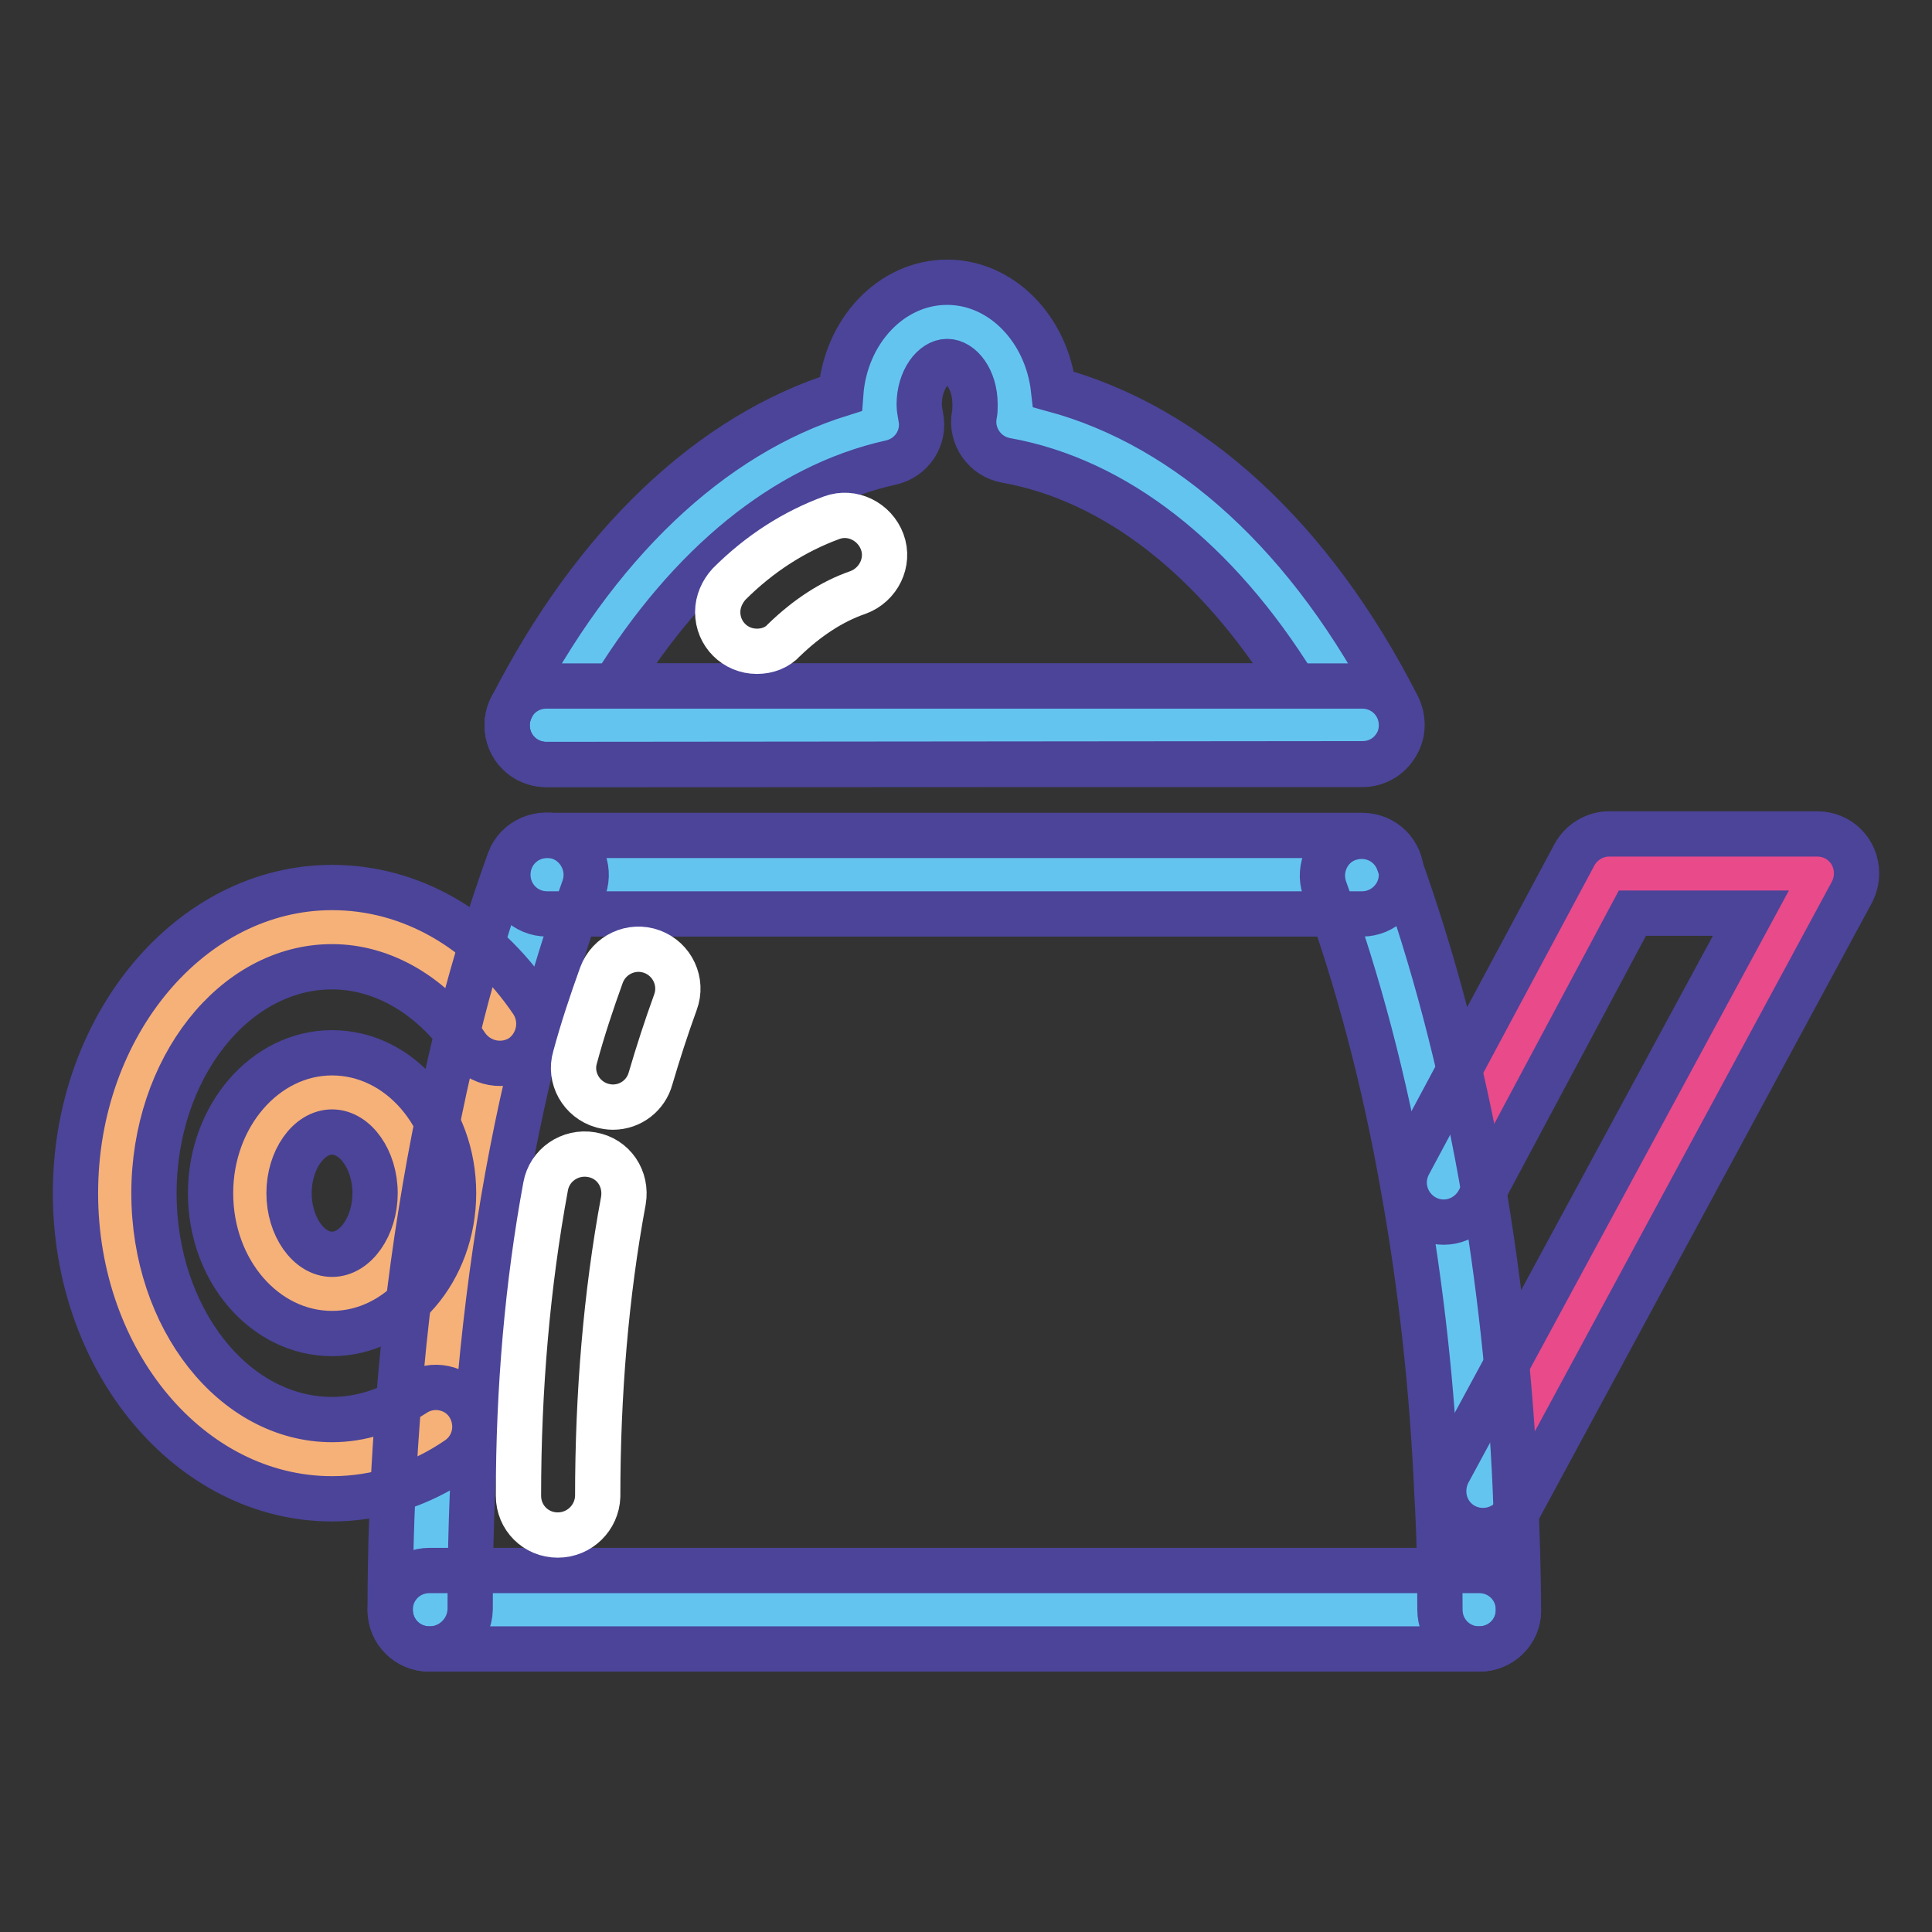
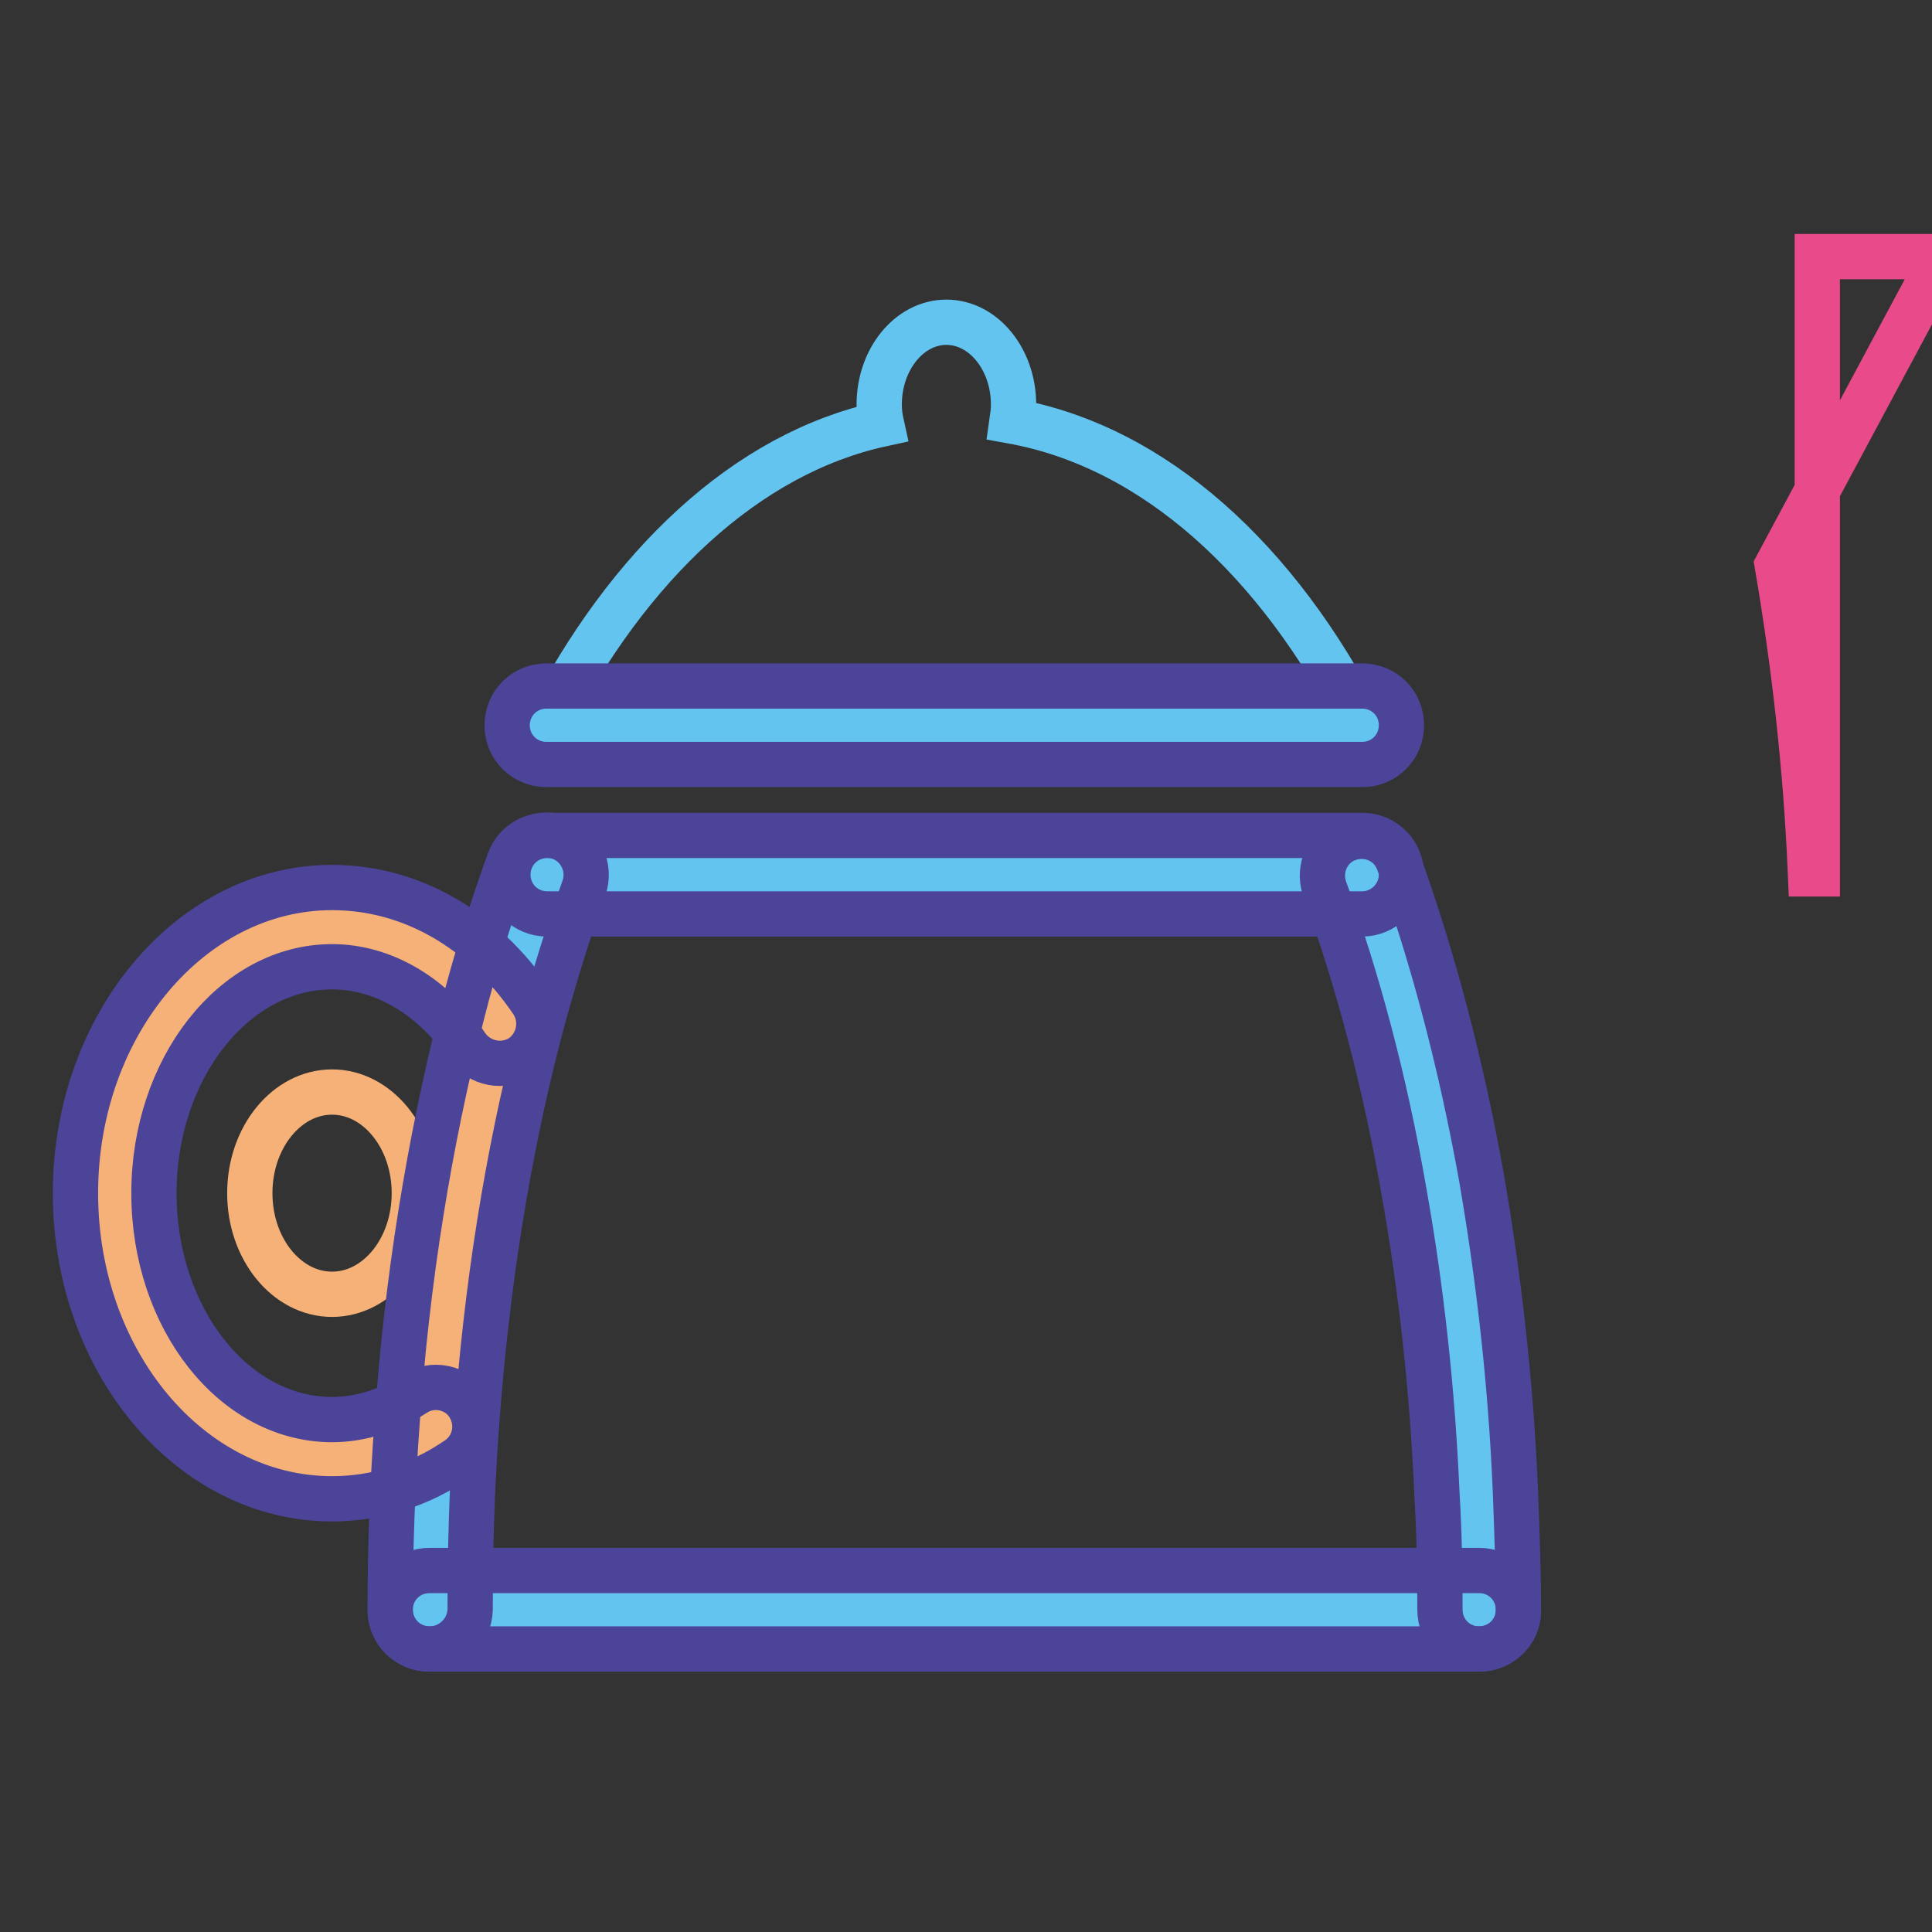
<svg xmlns="http://www.w3.org/2000/svg" version="1.1" x="0px" y="0px" viewBox="0 0 256 256" enable-background="new 0 0 256 256" xml:space="preserve">
  <rect x="0" y="0" width="256" height="256" fill="#333333" stroke="none" />
  <g>
-     <path stroke-width="6" fill-opacity="0" stroke="#e84a8a" d="M240.8,115.8l-44.2,81.8l-0.9,0c-0.6-14.3-2.2-28-4.4-40.9l21.9-40.9H240.8L240.8,115.8z" />
+     <path stroke-width="6" fill-opacity="0" stroke="#e84a8a" d="M240.8,115.8l-0.9,0c-0.6-14.3-2.2-28-4.4-40.9l21.9-40.9H240.8L240.8,115.8z" />
    <path stroke-width="6" fill-opacity="0" stroke="#64c4f0" d="M66.3,135.8c1.8-7,3.9-13.7,6.2-19.9h108.1c4.4,12.2,8.1,26,10.7,40.9c2.3,12.9,3.8,26.6,4.4,40.9 c0.2,5.2,0.4,10.4,0.4,15.7H56.9c0-8.3,0.3-16.4,0.9-24.3C59.1,169.9,62.1,151.9,66.3,135.8z M180.5,96.1l-108.1,0 c10.8-21.2,26.5-36,44.4-39.9c-0.2-0.9-0.3-1.7-0.3-2.6c0-6,4-10.9,8.9-10.9c4.9,0,8.9,4.9,8.9,10.9c0,0.8-0.1,1.5-0.2,2.2 C152.9,59.2,169.3,74.1,180.5,96.1z" />
    <path stroke-width="6" fill-opacity="0" stroke="#f6b178" d="M66.3,135.8c-4.2,16.1-7.1,34.1-8.5,53.3h0c-4.1,2.7-8.8,4.3-13.8,4.3c-15.9,0-28.8-15.8-28.8-35.3 c0-19.5,12.9-35.3,28.8-35.3C53,122.9,61,127.9,66.3,135.8z M54.9,158.1c0-7.4-4.9-13.4-10.9-13.4c-6,0-10.9,6-10.9,13.4 c0,7.4,4.9,13.4,10.9,13.4C50,171.5,54.9,165.5,54.9,158.1z" />
    <path stroke-width="6" fill-opacity="0" stroke="#4b4499" d="M196,218.5c-2.9,0-5.2-2.3-5.2-5.2c0-5.3-0.1-10.4-0.4-15.4c-0.6-13.8-2.1-27.4-4.4-40.2 c-2.5-14.4-6.1-27.9-10.5-40c-0.9-2.7,0.5-5.7,3.2-6.6c2.7-0.9,5.6,0.4,6.6,3.1c4.6,12.7,8.3,26.8,11,41.8 c2.3,13.3,3.9,27.3,4.5,41.6c0.2,5.3,0.4,10.6,0.4,15.9C201.2,216.2,198.9,218.5,196,218.5L196,218.5L196,218.5z M56.9,218.5 c-2.9,0-5.2-2.3-5.2-5.2c0-8.3,0.3-16.5,0.9-24.6c1.3-19.1,4.3-37.4,8.6-54.3c1.8-7.1,4-14,6.3-20.4c1-2.7,4.1-4,6.8-3 c2.6,1,4,3.9,3.1,6.6c-2.2,6.1-4.2,12.6-6,19.4c-4.2,16.2-7,33.9-8.3,52.4c-0.6,8-0.8,15.9-0.8,23.9 C62.2,216.2,59.8,218.5,56.9,218.5z" />
    <path stroke-width="6" fill-opacity="0" stroke="#4b4499" d="M196,218.5H56.9c-2.9,0-5.2-2.3-5.2-5.2s2.3-5.2,5.2-5.2H196c2.9,0,5.2,2.3,5.2,5.2 C201.2,216.2,198.9,218.5,196,218.5L196,218.5z M180.5,121.1h-108c-2.9,0-5.2-2.3-5.2-5.2s2.3-5.2,5.2-5.2h108 c2.9,0,5.2,2.3,5.2,5.2S183.3,121.1,180.5,121.1L180.5,121.1z M180.5,101.3H72.4c-2.9,0-5.2-2.3-5.2-5.2s2.3-5.2,5.2-5.2h108.1 c2.9,0,5.2,2.3,5.2,5.2S183.4,101.3,180.5,101.3L180.5,101.3z M44,198.6c-18.8,0-34-18.2-34-40.5c0-22.3,15.3-40.5,34-40.5 c10.4,0,20,5.5,26.5,15.1c1.6,2.4,1,5.6-1.3,7.3c-2.4,1.6-5.6,1-7.3-1.3c-4.5-6.7-11.1-10.6-17.9-10.6c-13,0-23.6,13.5-23.6,30 c0,16.6,10.6,30,23.6,30c3.8,0,7.5-1.2,10.9-3.4c2.4-1.6,5.7-0.9,7.2,1.5c1.5,2.4,0.9,5.5-1.4,7.1C55.6,196.8,49.9,198.6,44,198.6z " />
-     <path stroke-width="6" fill-opacity="0" stroke="#4b4499" d="M44,176.7c-8.9,0-16.1-8.3-16.1-18.6c0-10.2,7.2-18.6,16.1-18.6c8.9,0,16.1,8.3,16.1,18.6 C60.1,168.3,52.9,176.7,44,176.7z M44,150c-3.1,0-5.7,3.7-5.7,8.1s2.6,8.1,5.7,8.1c3.1,0,5.7-3.7,5.7-8.1S47.1,150,44,150z  M196.5,202.8c-2.9,0-5.2-2.3-5.2-5.2c0-0.9,0.2-1.7,0.6-2.5l40.1-74.1h-15.7l-20.4,38.2c-1.4,2.5-4.5,3.5-7.1,2.1 c-2.5-1.4-3.5-4.5-2.1-7.1l21.9-40.9c0.9-1.7,2.7-2.8,4.6-2.8h27.6c2.9,0,5.2,2.3,5.2,5.2c0,0.9-0.2,1.7-0.6,2.5l-44.2,81.8 C200.2,201.8,198.4,202.8,196.5,202.8L196.5,202.8z M72.4,101.3c-2.9,0-5.2-2.3-5.2-5.2c0-0.8,0.2-1.6,0.6-2.4 c11-21.5,26.3-36.1,43.6-41.5c0.6-8.3,6.7-14.8,14.1-14.8c7.2,0,13.2,6.2,14.1,14.2c18.1,4.9,34.2,19.6,45.6,42 c0.8,1.6,0.8,3.6-0.2,5.1c-1,1.6-2.6,2.5-4.5,2.5L72.4,101.3z M125.5,47.9c-1.8,0-3.7,2.4-3.7,5.7c0,0.5,0.1,1,0.2,1.6 c0.6,2.8-1.2,5.5-4,6.1c-13.9,3.1-26.6,13.5-36.6,29.6l90.2,0c-10.4-16.8-23.8-27.3-38.3-29.9c-2.8-0.5-4.7-3.2-4.2-6 c0.1-0.4,0.1-0.9,0.1-1.4C129.2,50.2,127.3,47.9,125.5,47.9L125.5,47.9z" />
-     <path stroke-width="6" fill-opacity="0" stroke="#ffffff" d="M81.2,146.7c-0.5,0-1-0.1-1.4-0.2c-2.8-0.8-4.4-3.7-3.6-6.4c0,0,0,0,0,0c1-3.7,2.2-7.3,3.5-10.9 c1-2.7,4-4.1,6.7-3.1c2.7,1,4.1,4,3.1,6.7c-1.2,3.3-2.3,6.7-3.3,10.1C85.6,145.1,83.6,146.7,81.2,146.7z" />
-     <path stroke-width="6" fill-opacity="0" stroke="#ffffff" d="M73.9,203.4c-2.9,0-5.2-2.3-5.2-5.2c0-14.2,1.2-28,3.6-41c0.5-2.8,3.2-4.7,6.1-4.2s4.7,3.2,4.2,6.1l0,0 c-2.3,12.4-3.4,25.6-3.4,39.2C79.1,201.1,76.8,203.4,73.9,203.4z" />
-     <path stroke-width="6" fill-opacity="0" stroke="#ffffff" d="M100.3,86.3c-2.9,0-5.2-2.3-5.2-5.2c0-1.4,0.6-2.7,1.5-3.7c4.1-4.1,8.7-7,13.6-8.8c2.7-1,5.7,0.5,6.7,3.2 c0,0,0,0,0,0c1,2.7-0.5,5.7-3.2,6.7c0,0,0,0,0,0c-3.5,1.2-6.8,3.4-9.8,6.3C103,85.8,101.7,86.3,100.3,86.3z" />
  </g>
</svg>